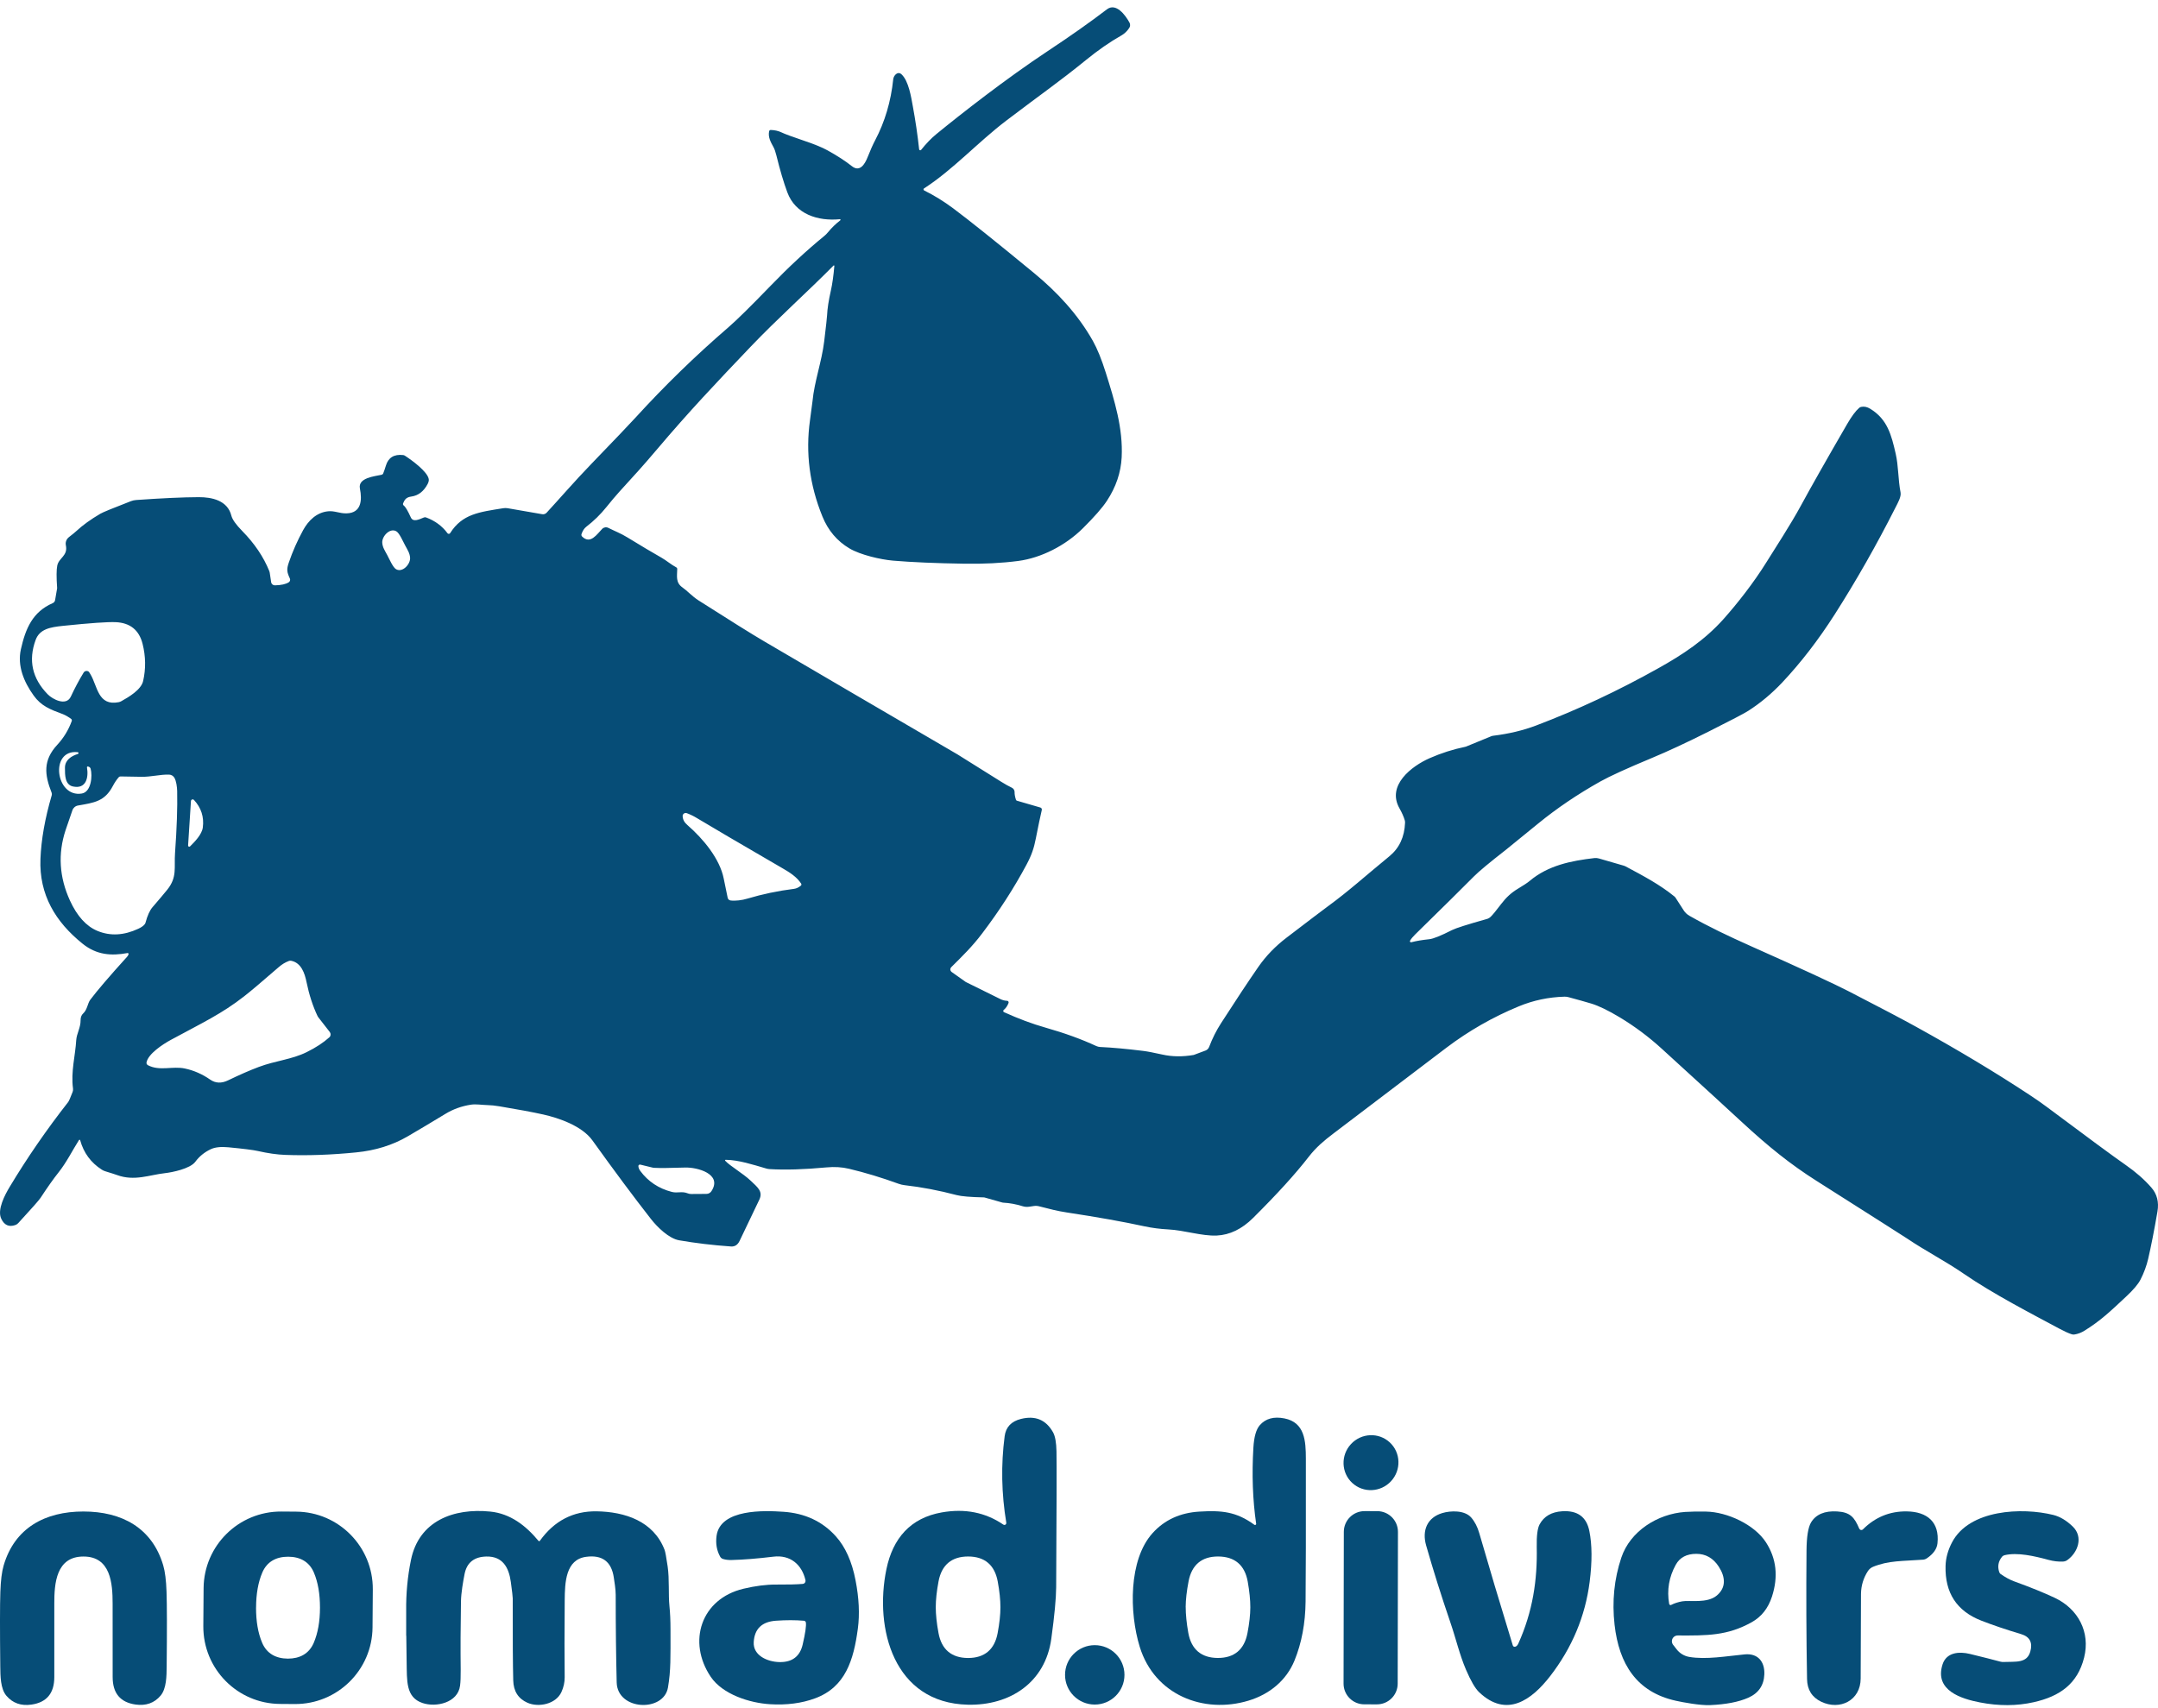
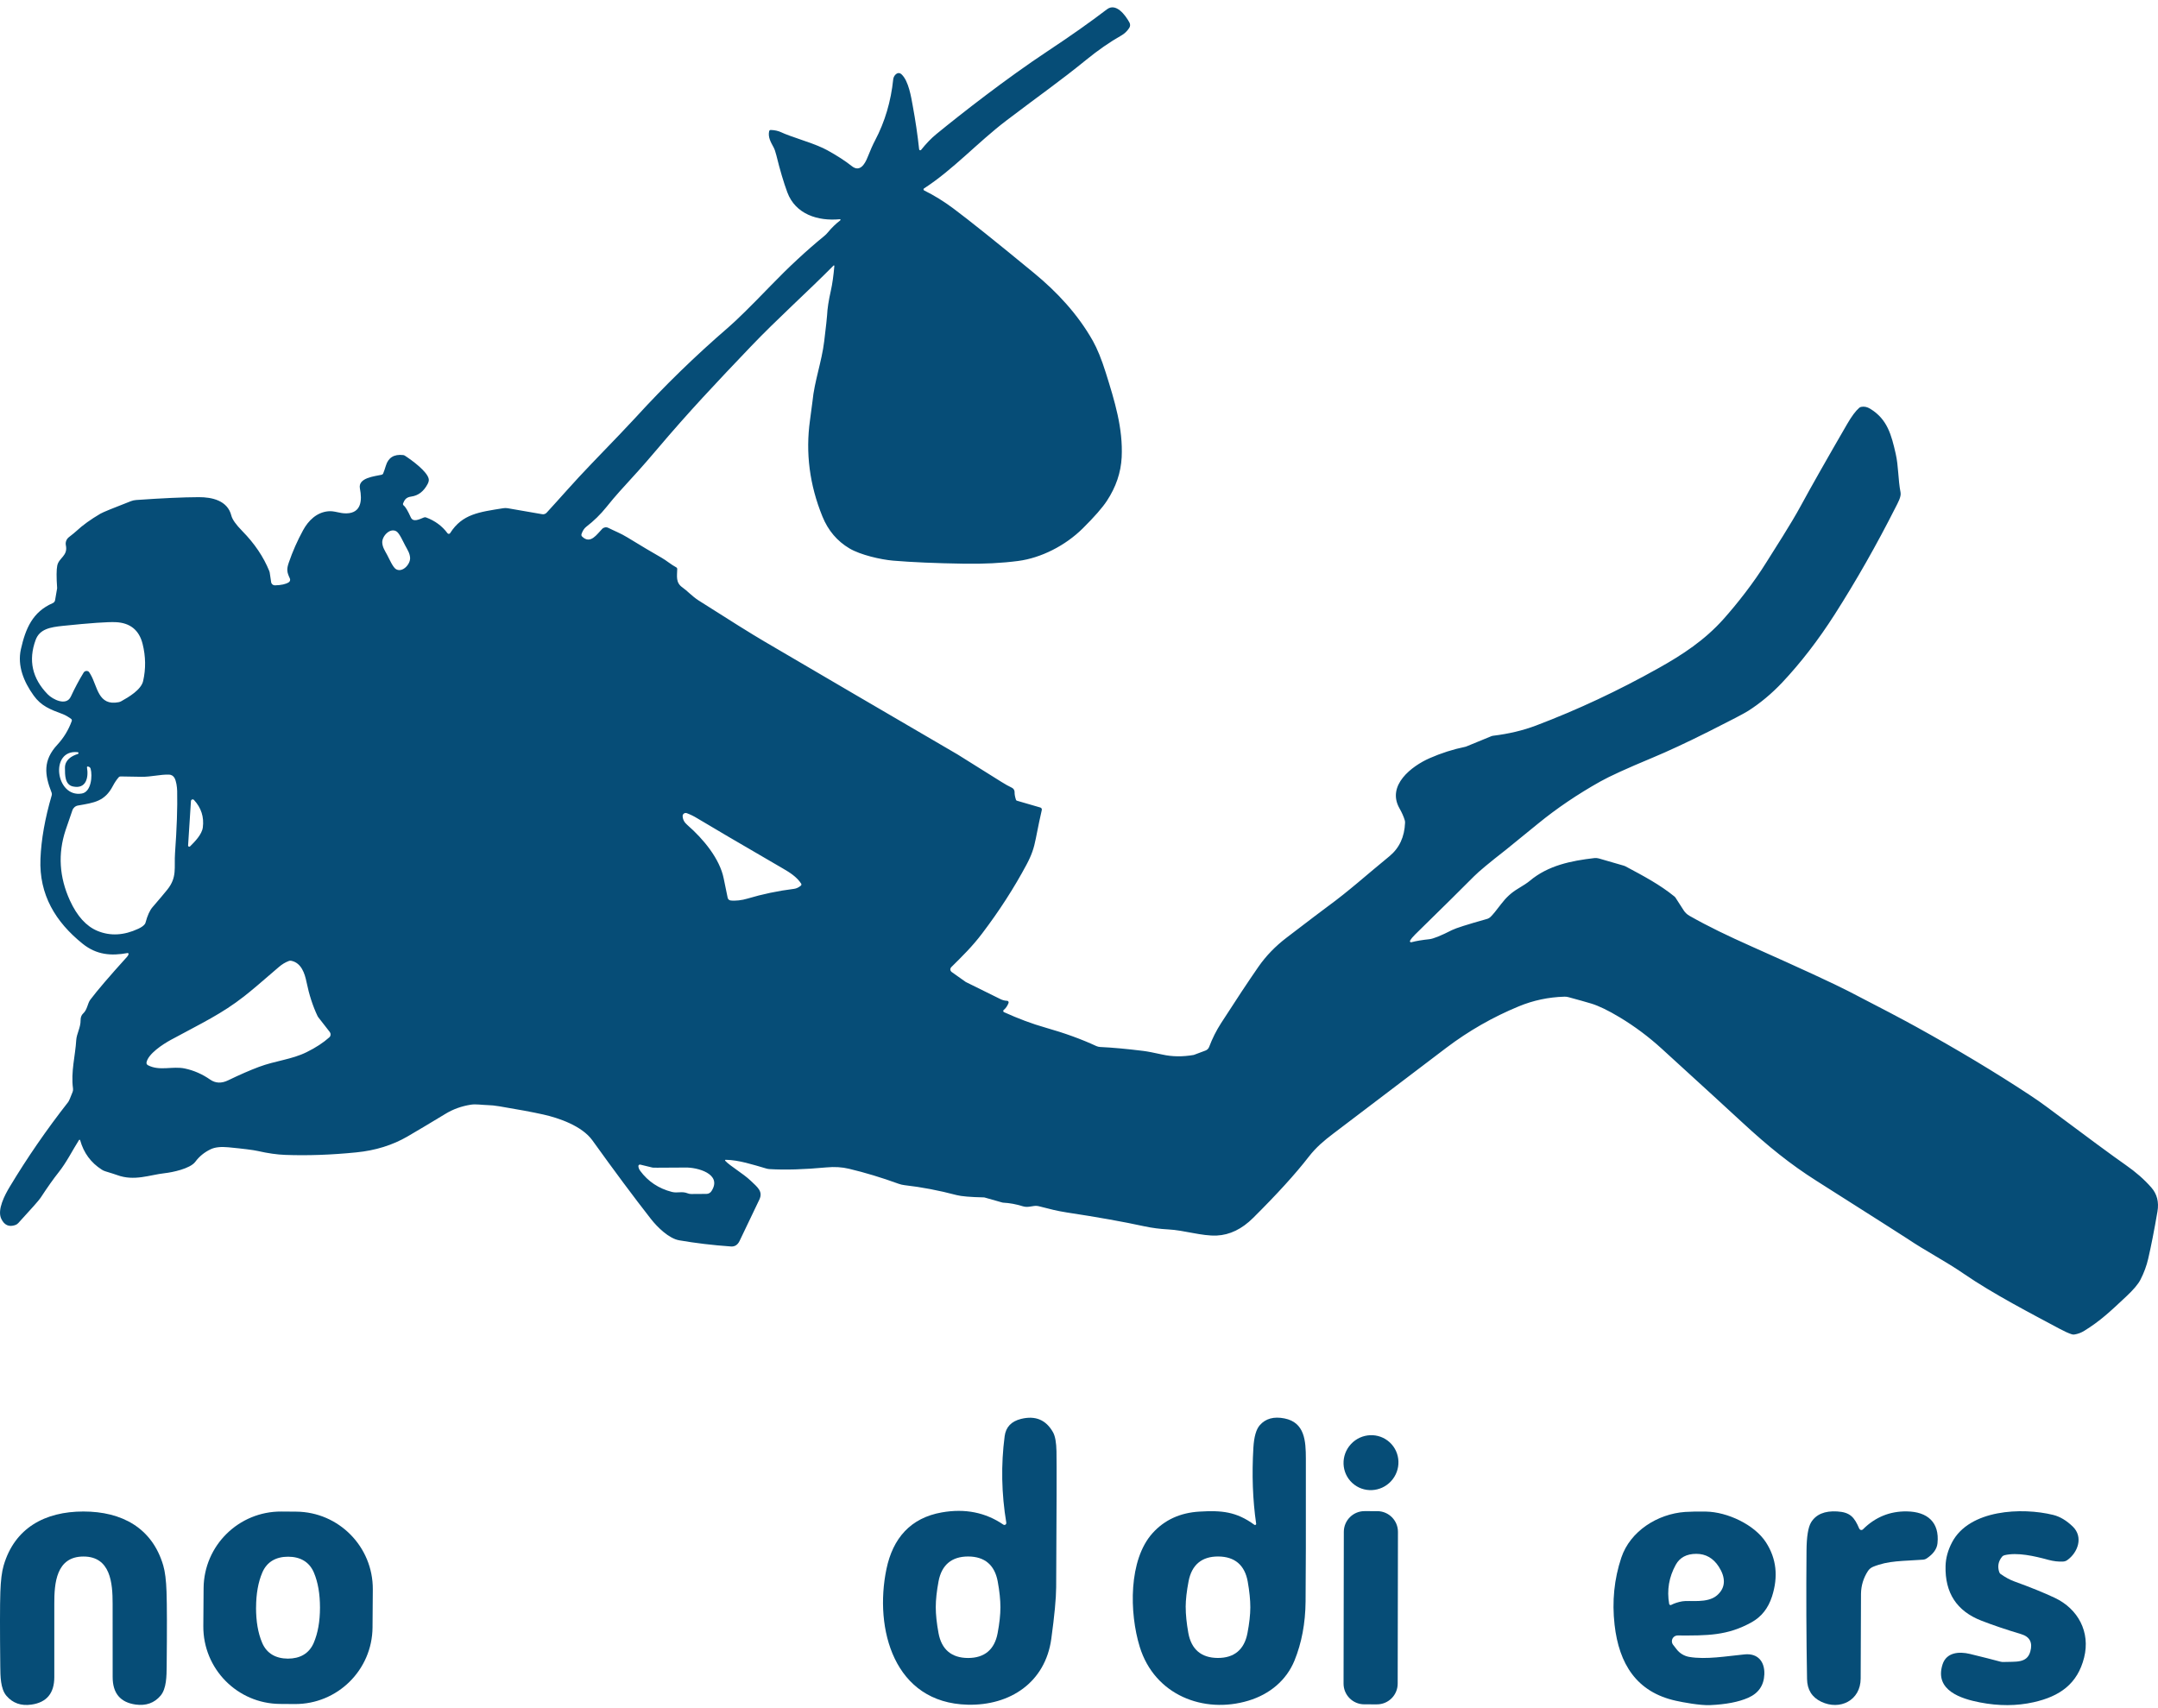
<svg xmlns="http://www.w3.org/2000/svg" width="240" height="190" viewBox="0 0 240 190" fill="none">
  <g clip-path="url(#clip0_2818_82)">
-     <path d="M80.655 129.116C81.219 129.719 82.63 130.519 83.48 131.326C84.248 132.059 84.883 132.517 84.448 133.438C83.79 134.83 83.061 136.358 82.254 138.027C82.042 138.47 81.721 138.678 81.293 138.647C79.263 138.506 77.343 138.274 75.533 137.961C74.392 137.761 73.107 136.503 72.39 135.586C70.481 133.145 68.314 130.233 65.884 126.847C64.721 125.228 62.13 124.351 60.429 123.97C59.218 123.7 57.588 123.398 55.539 123.057C55.037 122.971 54.582 122.928 54.183 122.92C53.54 122.904 52.94 122.787 52.36 122.877C51.334 123.038 50.389 123.375 49.531 123.9C47.963 124.852 46.564 125.687 45.334 126.404C43.657 127.38 41.752 127.972 39.612 128.183C36.83 128.461 34.2 128.552 31.723 128.461C30.814 128.43 29.791 128.281 28.663 128.026C28.161 127.913 27.076 127.776 25.406 127.615C24.56 127.533 23.901 127.607 23.427 127.834C22.73 128.168 22.161 128.63 21.722 129.226C21.142 130.005 19.14 130.405 18.325 130.495C16.62 130.687 14.943 131.412 13.019 130.703C12.815 130.629 12.38 130.488 11.71 130.284C11.572 130.241 11.439 130.182 11.322 130.103C10.107 129.328 9.303 128.234 8.915 126.827C8.908 126.788 8.868 126.765 8.829 126.776C8.81 126.78 8.794 126.792 8.786 126.808C8.065 127.936 7.418 129.269 6.521 130.397C5.957 131.107 5.287 132.051 4.515 133.231C4.334 133.509 3.503 134.446 2.03 136.048C1.94 136.146 1.826 136.221 1.701 136.264C0.995 136.511 0.474 136.276 0.137 135.559C-0.337 134.555 0.553 132.89 1.074 132.024C3.014 128.795 5.181 125.648 7.583 122.583C7.661 122.485 7.826 122.109 8.077 121.454C8.124 121.337 8.136 121.208 8.12 121.078C7.865 119.225 8.383 117.379 8.477 115.709C8.52 114.98 8.974 114.302 8.963 113.48C8.963 113.158 9.057 112.907 9.252 112.727C9.711 112.312 9.735 111.614 10.036 111.21C10.8 110.192 12.164 108.6 14.128 106.429C14.218 106.331 14.277 106.233 14.296 106.136C14.308 106.081 14.277 106.022 14.218 106.01C14.202 106.01 14.186 106.01 14.175 106.01C12.368 106.343 10.742 106.222 9.186 104.972C6.176 102.55 4.338 99.524 4.499 95.531C4.585 93.383 5.001 91.028 5.753 88.461C5.78 88.367 5.776 88.265 5.741 88.171C4.946 86.161 4.769 84.566 6.38 82.834C7.085 82.073 7.618 81.196 7.979 80.204C8.01 80.118 7.983 80.024 7.916 79.969C7.724 79.816 7.289 79.55 7.011 79.444C5.561 78.907 4.581 78.531 3.743 77.363C2.661 75.858 1.909 74.071 2.324 72.218C2.841 69.921 3.613 68.067 5.87 67.084C6.004 67.025 6.098 66.907 6.125 66.766L6.353 65.442C6.353 65.442 6.356 65.406 6.353 65.391C6.27 64.192 6.274 63.365 6.368 62.91C6.548 62.032 7.575 61.836 7.324 60.649C7.254 60.312 7.387 59.963 7.669 59.744C8.081 59.426 8.363 59.195 8.516 59.05C9.194 58.419 10.072 57.784 11.157 57.145C11.435 56.981 12.572 56.514 14.559 55.746C14.747 55.676 14.943 55.629 15.143 55.617C18.023 55.413 20.343 55.307 22.107 55.3C23.58 55.296 25.304 55.668 25.727 57.345C25.837 57.784 26.245 58.356 26.942 59.066C28.306 60.453 29.309 61.938 29.952 63.529C29.972 63.576 29.987 63.627 29.995 63.682L30.156 64.756C30.187 64.964 30.367 65.112 30.571 65.109C31.273 65.093 31.786 64.979 32.115 64.768C32.256 64.677 32.307 64.497 32.237 64.344C31.912 63.647 31.857 63.337 32.115 62.589C32.539 61.346 33.072 60.143 33.706 58.98C34.294 57.902 35.219 56.993 36.497 56.871C37.226 56.801 37.758 57.122 38.542 57.102C40.184 57.063 40.29 55.652 40.028 54.34C39.788 53.136 41.673 52.984 42.446 52.807C42.524 52.788 42.59 52.733 42.618 52.658C42.716 52.415 42.814 52.129 42.912 51.804C43.182 50.899 43.821 50.503 44.836 50.617C44.903 50.624 44.969 50.648 45.024 50.683C45.824 51.2 47.524 52.447 47.681 53.278C47.712 53.438 47.669 53.63 47.552 53.85C47.117 54.665 46.517 55.127 45.741 55.233C45.173 55.311 45.001 55.574 44.832 55.985C44.797 56.072 44.824 56.17 44.899 56.228C45.095 56.377 45.357 56.82 45.687 57.549C45.945 58.125 46.635 57.765 47.14 57.561C47.219 57.526 47.309 57.526 47.391 57.557C48.387 57.929 49.174 58.513 49.762 59.305C49.821 59.387 49.938 59.407 50.021 59.344C50.04 59.328 50.056 59.313 50.068 59.293C51.412 57.165 53.309 56.957 55.962 56.53C56.126 56.503 56.295 56.503 56.459 56.53L60.304 57.196C60.484 57.228 60.668 57.165 60.794 57.028C62.142 55.57 63.925 53.505 65.732 51.636C68.365 48.908 70.023 47.172 70.709 46.419C73.926 42.892 77.355 39.557 80.992 36.422C81.917 35.627 83.5 34.063 85.745 31.743C87.721 29.698 89.696 27.863 91.671 26.249C91.82 26.127 91.957 25.99 92.078 25.841C92.486 25.344 92.944 24.897 93.454 24.505C93.485 24.481 93.489 24.442 93.466 24.411C93.45 24.391 93.426 24.384 93.403 24.384C90.961 24.619 88.465 23.835 87.56 21.389C87.16 20.312 86.752 18.944 86.345 17.286C86.243 16.883 86.141 16.589 86.043 16.405C85.698 15.774 85.404 15.256 85.538 14.602C85.553 14.516 85.632 14.457 85.718 14.457C86.165 14.469 86.561 14.559 86.905 14.723C87.266 14.9 88.128 15.217 89.484 15.676C90.589 16.048 91.432 16.393 92.012 16.714C93.101 17.314 94.01 17.902 94.739 18.482C95.617 19.179 96.177 18.282 96.491 17.482C96.801 16.698 97.079 16.075 97.326 15.609C98.411 13.548 99.085 11.283 99.34 8.81C99.383 8.398 99.838 7.873 100.265 8.269C101.064 9.014 101.335 10.824 101.511 11.776C101.809 13.387 102.048 14.998 102.22 16.605C102.228 16.675 102.291 16.722 102.361 16.714C102.393 16.71 102.424 16.695 102.444 16.667C103.008 15.962 103.572 15.374 104.145 14.908C106.986 12.584 111.924 8.727 116.532 5.675C119.056 4.005 121.243 2.461 123.1 1.043C124.111 0.267 125.154 1.67 125.612 2.508C125.718 2.7 125.706 2.939 125.581 3.12C125.346 3.476 125.052 3.751 124.703 3.95C123.433 4.671 122.136 5.569 120.816 6.643C117.751 9.135 115.984 10.322 111.935 13.399C108.781 15.793 105.975 18.893 102.769 20.954C102.706 20.994 102.691 21.08 102.73 21.139C102.742 21.158 102.761 21.174 102.781 21.186C103.882 21.727 104.968 22.397 106.037 23.196C107.785 24.501 110.764 26.884 114.976 30.352C117.586 32.499 119.883 34.976 121.541 37.915C122.03 38.785 122.512 39.969 122.979 41.458C123.962 44.589 124.907 47.646 124.746 50.863C124.66 52.556 124.115 54.171 123.104 55.707C122.603 56.471 121.709 57.494 120.42 58.772C118.476 60.7 115.772 62.064 113.236 62.397C111.406 62.636 109.4 62.738 107.217 62.702C104.043 62.651 101.413 62.538 99.324 62.361C97.953 62.244 95.699 61.727 94.477 61.005C93.101 60.19 92.098 59.007 91.467 57.455C90.033 53.936 89.574 50.362 90.084 46.733C90.236 45.644 90.327 44.954 90.358 44.656C90.57 42.418 91.389 40.239 91.663 37.962C91.871 36.246 91.976 35.278 91.984 35.055C92.016 34.337 92.153 33.428 92.404 32.323C92.568 31.59 92.698 30.673 92.792 29.58C92.792 29.552 92.776 29.525 92.745 29.521C92.729 29.521 92.713 29.521 92.701 29.537C89.778 32.492 86.396 35.509 83.519 38.527C79.573 42.661 76.654 45.749 73.064 49.986C71.32 52.043 70.763 52.623 68.886 54.692C68.455 55.17 67.973 55.742 67.436 56.409C66.794 57.212 66.049 57.941 65.199 58.595C64.971 58.772 64.795 59.042 64.674 59.403C64.638 59.501 64.666 59.606 64.736 59.677C65.669 60.602 66.402 59.399 66.974 58.827C67.154 58.646 67.428 58.599 67.656 58.717C68.373 59.077 69.055 59.332 69.772 59.775C71.3 60.712 72.574 61.468 73.593 62.048C74.098 62.334 74.651 62.812 75.207 63.106C75.278 63.145 75.321 63.216 75.317 63.298C75.305 64.094 75.125 64.803 75.897 65.34C76.442 65.724 76.987 66.335 77.676 66.778C81.207 69.031 83.641 70.548 84.969 71.328C91.024 74.882 98.2 79.079 106.496 83.919C106.539 83.947 108.165 84.962 111.367 86.968C111.79 87.235 112.178 87.45 112.527 87.615C112.723 87.709 112.845 87.905 112.837 88.12C112.829 88.344 112.88 88.622 112.99 88.963C113.005 89.01 113.04 89.045 113.087 89.061L115.701 89.821C115.819 89.856 115.893 89.978 115.862 90.099C115.682 90.864 115.462 91.922 115.196 93.278C114.988 94.336 114.741 95.088 114.177 96.15C112.786 98.756 111.136 101.315 109.231 103.827C108.122 105.293 107.048 106.335 105.791 107.582C105.653 107.719 105.653 107.938 105.791 108.075C105.806 108.091 105.818 108.103 105.838 108.115L107.378 109.208C107.378 109.208 107.409 109.228 107.429 109.239C107.793 109.416 109.071 110.047 111.253 111.128C111.496 111.25 111.743 111.312 111.998 111.32C112.1 111.32 112.178 111.406 112.174 111.508C112.174 111.528 112.17 111.547 112.163 111.567C112.041 111.888 111.861 112.147 111.626 112.343C111.563 112.394 111.555 112.484 111.61 112.547C111.626 112.562 111.641 112.578 111.661 112.586C113.268 113.315 114.8 113.887 116.266 114.302C118.39 114.906 120.279 115.588 121.929 116.356C122.062 116.415 122.203 116.45 122.352 116.458C123.704 116.521 125.299 116.666 127.133 116.893C127.591 116.948 128.301 117.085 129.269 117.3C130.354 117.543 131.518 117.559 132.76 117.344C132.772 117.344 132.784 117.34 132.792 117.332L134.069 116.854C134.257 116.783 134.402 116.638 134.473 116.45C134.83 115.506 135.272 114.628 135.797 113.813C137.459 111.23 138.842 109.141 139.951 107.542C140.79 106.335 141.836 105.25 143.091 104.294C145.634 102.35 147.151 101.198 147.64 100.841C150.043 99.089 151.939 97.353 154.514 95.249C155.619 94.344 156.203 93.097 156.262 91.51C156.266 91.416 156.254 91.322 156.227 91.232C156.105 90.824 155.909 90.385 155.643 89.915C154.185 87.352 157.007 85.209 158.993 84.335C160.279 83.77 161.599 83.347 162.955 83.069C162.987 83.065 163.014 83.057 163.042 83.045L165.848 81.893C165.918 81.866 165.989 81.846 166.059 81.838C167.791 81.627 169.378 81.251 170.817 80.706C175.429 78.958 179.975 76.83 184.458 74.314C187.143 72.813 189.576 71.21 191.669 68.871C193.178 67.178 195.02 64.854 196.489 62.479C197.352 61.084 199.127 58.384 200.306 56.205C201.408 54.175 203.116 51.157 205.44 47.148C205.926 46.31 206.369 45.714 206.769 45.365C206.831 45.31 206.91 45.275 206.988 45.259C207.321 45.189 207.658 45.259 207.999 45.471C209.916 46.643 210.351 48.395 210.825 50.456C211.15 51.874 211.083 53.301 211.369 54.778C211.46 55.253 211.068 55.931 210.825 56.413C208.701 60.614 206.439 64.591 204.045 68.342C202.227 71.187 200.283 73.707 198.214 75.909C197.046 77.147 195.784 78.202 194.424 79.072C193.977 79.358 192.516 80.122 190.043 81.364C187.629 82.575 185.52 83.559 183.714 84.311C180.92 85.475 178.995 86.353 177.953 86.941C175.429 88.359 173.133 89.915 171.06 91.608C168.959 93.325 167.768 94.296 167.482 94.52C165.644 95.954 164.46 96.938 163.931 97.475C162.603 98.815 160.42 100.97 157.379 103.949C157.128 104.196 156.94 104.423 156.822 104.631C156.787 104.689 156.807 104.764 156.865 104.795C156.893 104.811 156.928 104.815 156.96 104.807C157.5 104.666 158.167 104.552 158.958 104.47C159.405 104.423 160.244 104.086 161.482 103.455C161.909 103.239 163.198 102.828 165.35 102.224C165.511 102.181 165.659 102.095 165.781 101.978C166.012 101.754 166.412 101.268 166.98 100.516C167.497 99.834 168.093 99.289 168.763 98.886C169.441 98.482 169.892 98.18 170.119 97.988C172.18 96.252 174.74 95.746 177.322 95.445C177.491 95.425 177.659 95.445 177.82 95.488L180.618 96.299C180.677 96.315 180.731 96.338 180.786 96.37C182.828 97.459 184.592 98.396 186.218 99.716C186.273 99.76 186.32 99.814 186.359 99.877L187.249 101.26C187.409 101.511 187.629 101.715 187.887 101.864C190.043 103.087 192.163 104.098 194.777 105.266C200.326 107.738 203.951 109.412 205.652 110.29C209.096 112.065 211.561 113.362 213.051 114.185C217.706 116.756 221.931 119.291 225.72 121.791C226.43 122.258 227.065 122.701 227.621 123.116C232.171 126.518 235.102 128.677 236.415 129.59C237.52 130.358 238.469 131.189 239.252 132.082C239.895 132.811 240.122 133.709 239.938 134.767C239.578 136.867 239.233 138.615 238.911 140.007C238.727 140.802 238.441 141.578 238.053 142.334C237.795 142.84 237.265 143.463 236.474 144.204C234.652 145.912 233.582 146.927 231.803 148.028C231.462 148.24 231.101 148.373 230.721 148.436C230.619 148.456 230.517 148.448 230.415 148.416C230.066 148.307 229.616 148.103 229.059 147.805C225.975 146.151 221.664 143.929 218.384 141.672C216.354 140.273 214.203 139.184 212.094 137.761C211.808 137.569 208.45 135.429 202.023 131.35C199.111 129.504 196.67 127.533 193.789 124.872C192.445 123.626 189.459 120.89 184.827 116.666C183.361 115.325 181.797 114.161 180.14 113.162C178.85 112.386 177.785 111.873 176.95 111.622C176.378 111.45 175.539 111.214 174.442 110.917C174.293 110.877 174.14 110.858 173.987 110.862C172.224 110.913 170.531 111.269 168.908 111.939C166.02 113.131 163.336 114.667 160.851 116.548C155.631 120.502 151.434 123.688 148.263 126.106C147.248 126.878 146.378 127.603 145.544 128.677C144.07 130.582 142.013 132.839 139.375 135.461C138.121 136.711 136.765 137.365 135.319 137.432C133.666 137.506 131.683 136.836 129.923 136.75C129.01 136.703 128.136 136.589 127.309 136.413C124.938 135.896 122.054 135.382 118.648 134.865C117.532 134.692 116.838 134.504 115.564 134.179C115.372 134.128 115.172 134.12 114.976 134.148L114.451 134.226C114.212 134.261 113.965 134.242 113.734 134.171C113.005 133.944 112.284 133.811 111.579 133.775C111.543 133.775 111.508 133.768 111.477 133.76L109.498 133.199C109.466 133.192 109.439 133.188 109.408 133.188C107.918 133.156 106.915 133.07 106.394 132.933C104.423 132.412 102.491 132.043 100.594 131.828C100.367 131.8 100.147 131.749 99.932 131.671C98.07 130.993 96.236 130.437 94.426 130.005C93.646 129.817 92.803 129.766 91.902 129.853C89.421 130.084 87.317 130.147 85.585 130.041C85.463 130.033 85.342 130.013 85.224 129.978C83.743 129.547 82.16 129.026 80.706 129.006C80.67 129.006 80.639 129.034 80.635 129.073C80.635 129.092 80.643 129.108 80.655 129.124V129.116ZM43.061 61.73C43.304 62.185 43.703 63.13 44.06 63.322C44.789 63.717 45.659 62.734 45.608 62.036C45.573 61.531 45.334 61.186 45.063 60.676C44.816 60.222 44.417 59.277 44.064 59.089C43.335 58.693 42.461 59.673 42.512 60.375C42.551 60.88 42.786 61.221 43.061 61.73ZM9.852 74.698C9.883 74.718 9.954 74.82 10.064 75.008C10.848 76.317 10.887 78.566 13.207 78.104C13.301 78.084 13.395 78.049 13.481 78.002C14.328 77.531 15.695 76.724 15.918 75.752C16.228 74.392 16.209 73.013 15.856 71.61C15.468 70.078 14.469 69.274 12.862 69.204C11.988 69.165 10.032 69.302 6.999 69.615C5.577 69.764 4.405 69.964 3.958 71.195C3.135 73.452 3.582 75.462 5.302 77.226C5.859 77.798 7.371 78.578 7.877 77.484C8.324 76.524 8.798 75.635 9.3 74.816C9.413 74.632 9.652 74.577 9.836 74.69C9.84 74.69 9.848 74.698 9.852 74.702V74.698ZM9.672 85.35C9.872 86.494 9.578 87.791 8.12 87.482C7.215 87.29 7.223 86.22 7.223 85.412C7.219 84.55 7.916 84.096 8.661 83.864C8.716 83.845 8.743 83.786 8.723 83.731C8.712 83.696 8.68 83.668 8.641 83.665C5.483 83.328 6.18 88.763 9.1 88.265C10.158 88.085 10.295 86.286 10.079 85.506C10.048 85.401 9.966 85.314 9.86 85.283L9.774 85.26C9.731 85.248 9.688 85.271 9.676 85.314C9.676 85.326 9.676 85.338 9.676 85.35H9.672ZM13.207 86.451C12.972 86.717 12.752 87.043 12.552 87.423C11.647 89.151 10.475 89.284 8.68 89.598C8.39 89.645 8.151 89.849 8.053 90.127C7.736 91.036 7.481 91.773 7.297 92.329C6.423 94.971 6.596 97.577 7.775 100.159C8.571 101.899 9.59 103.028 10.836 103.545C12.262 104.137 13.783 104.055 15.393 103.302C15.719 103.149 15.954 102.985 16.095 102.804C16.138 102.75 16.169 102.687 16.185 102.624C16.397 101.833 16.659 101.256 16.965 100.904C17.709 100.042 18.258 99.391 18.611 98.952C19.724 97.557 19.352 96.507 19.465 94.896C19.665 92.137 19.743 89.837 19.704 87.991C19.692 87.529 19.606 86.878 19.398 86.517C19.277 86.306 19.054 86.169 18.807 86.161C17.807 86.13 16.816 86.424 15.719 86.404C14.966 86.392 14.194 86.38 13.399 86.365C13.324 86.365 13.254 86.396 13.203 86.451H13.207ZM20.919 94.042C20.915 94.112 20.966 94.175 21.041 94.179C21.08 94.179 21.115 94.167 21.142 94.14C21.644 93.642 22.455 92.831 22.557 92.035C22.706 90.871 22.377 89.853 21.573 88.979C21.499 88.9 21.378 88.896 21.299 88.967C21.264 89.002 21.24 89.045 21.236 89.096L20.919 94.038V94.042ZM89.104 98.294C88.622 97.534 87.779 97.016 87.152 96.652C82.152 93.748 78.942 91.863 77.52 91.005C77.155 90.781 76.775 90.597 76.379 90.448C76.203 90.382 76.007 90.472 75.94 90.644C75.925 90.683 75.917 90.726 75.921 90.769C75.928 91.142 76.101 91.475 76.446 91.769C78.249 93.336 80.051 95.539 80.486 97.714C80.721 98.874 80.87 99.591 80.929 99.869C80.964 100.022 81.09 100.136 81.243 100.159C81.772 100.23 82.528 100.136 83.12 99.955C84.785 99.458 86.51 99.093 88.297 98.87C88.555 98.838 88.814 98.721 89.065 98.513C89.131 98.458 89.147 98.36 89.1 98.286L89.104 98.294ZM36.685 114.804L35.403 113.158C35.372 113.115 35.341 113.068 35.317 113.021C34.788 111.908 34.38 110.65 34.094 109.255C33.895 108.275 33.511 107.088 32.378 106.868C32.292 106.853 32.206 106.86 32.123 106.892C31.72 107.045 31.351 107.268 31.01 107.566C29.106 109.22 27.816 110.309 27.142 110.83C24.662 112.766 22.545 113.75 19.003 115.666C18.093 116.16 16.475 117.226 16.295 118.174C16.271 118.3 16.334 118.421 16.448 118.484C17.749 119.17 19.183 118.558 20.558 118.852C21.562 119.064 22.502 119.479 23.376 120.087C23.968 120.498 24.634 120.526 25.375 120.165C26.645 119.55 27.777 119.056 28.776 118.68C30.642 117.978 32.433 117.857 34.098 117.034C35.125 116.528 35.968 115.976 36.63 115.38C36.794 115.231 36.814 114.984 36.681 114.812L36.685 114.804ZM70.999 129.719C71.006 129.888 71.073 130.06 71.202 130.237C72.072 131.416 73.248 132.2 74.725 132.58C75.349 132.741 75.831 132.474 76.481 132.737C76.606 132.788 76.74 132.811 76.877 132.811L78.566 132.8C78.793 132.8 79.005 132.682 79.126 132.49C80.376 130.558 77.504 129.825 76.199 129.868C74.529 129.923 73.385 129.935 72.77 129.9C72.695 129.9 72.621 129.884 72.55 129.868L71.214 129.543C71.12 129.52 71.026 129.574 71.002 129.668C70.999 129.684 70.999 129.7 70.999 129.719Z" fill="#064D77" />
+     <path d="M80.655 129.116C81.219 129.719 82.63 130.519 83.48 131.326C84.248 132.059 84.883 132.517 84.448 133.438C83.79 134.83 83.061 136.358 82.254 138.027C82.042 138.47 81.721 138.678 81.293 138.647C79.263 138.506 77.343 138.274 75.533 137.961C74.392 137.761 73.107 136.503 72.39 135.586C70.481 133.145 68.314 130.233 65.884 126.847C64.721 125.228 62.13 124.351 60.429 123.97C59.218 123.7 57.588 123.398 55.539 123.057C55.037 122.971 54.582 122.928 54.183 122.92C53.54 122.904 52.94 122.787 52.36 122.877C51.334 123.038 50.389 123.375 49.531 123.9C47.963 124.852 46.564 125.687 45.334 126.404C43.657 127.38 41.752 127.972 39.612 128.183C36.83 128.461 34.2 128.552 31.723 128.461C30.814 128.43 29.791 128.281 28.663 128.026C28.161 127.913 27.076 127.776 25.406 127.615C24.56 127.533 23.901 127.607 23.427 127.834C22.73 128.168 22.161 128.63 21.722 129.226C21.142 130.005 19.14 130.405 18.325 130.495C16.62 130.687 14.943 131.412 13.019 130.703C12.815 130.629 12.38 130.488 11.71 130.284C11.572 130.241 11.439 130.182 11.322 130.103C10.107 129.328 9.303 128.234 8.915 126.827C8.908 126.788 8.868 126.765 8.829 126.776C8.81 126.78 8.794 126.792 8.786 126.808C8.065 127.936 7.418 129.269 6.521 130.397C5.957 131.107 5.287 132.051 4.515 133.231C4.334 133.509 3.503 134.446 2.03 136.048C1.94 136.146 1.826 136.221 1.701 136.264C0.995 136.511 0.474 136.276 0.137 135.559C-0.337 134.555 0.553 132.89 1.074 132.024C3.014 128.795 5.181 125.648 7.583 122.583C7.661 122.485 7.826 122.109 8.077 121.454C8.124 121.337 8.136 121.208 8.12 121.078C7.865 119.225 8.383 117.379 8.477 115.709C8.52 114.98 8.974 114.302 8.963 113.48C8.963 113.158 9.057 112.907 9.252 112.727C9.711 112.312 9.735 111.614 10.036 111.21C10.8 110.192 12.164 108.6 14.128 106.429C14.218 106.331 14.277 106.233 14.296 106.136C14.308 106.081 14.277 106.022 14.218 106.01C14.202 106.01 14.186 106.01 14.175 106.01C12.368 106.343 10.742 106.222 9.186 104.972C6.176 102.55 4.338 99.524 4.499 95.531C4.585 93.383 5.001 91.028 5.753 88.461C5.78 88.367 5.776 88.265 5.741 88.171C4.946 86.161 4.769 84.566 6.38 82.834C7.085 82.073 7.618 81.196 7.979 80.204C8.01 80.118 7.983 80.024 7.916 79.969C7.724 79.816 7.289 79.55 7.011 79.444C5.561 78.907 4.581 78.531 3.743 77.363C2.661 75.858 1.909 74.071 2.324 72.218C2.841 69.921 3.613 68.067 5.87 67.084C6.004 67.025 6.098 66.907 6.125 66.766L6.353 65.442C6.353 65.442 6.356 65.406 6.353 65.391C6.27 64.192 6.274 63.365 6.368 62.91C6.548 62.032 7.575 61.836 7.324 60.649C7.254 60.312 7.387 59.963 7.669 59.744C8.081 59.426 8.363 59.195 8.516 59.05C9.194 58.419 10.072 57.784 11.157 57.145C11.435 56.981 12.572 56.514 14.559 55.746C14.747 55.676 14.943 55.629 15.143 55.617C18.023 55.413 20.343 55.307 22.107 55.3C23.58 55.296 25.304 55.668 25.727 57.345C25.837 57.784 26.245 58.356 26.942 59.066C28.306 60.453 29.309 61.938 29.952 63.529C29.972 63.576 29.987 63.627 29.995 63.682L30.156 64.756C30.187 64.964 30.367 65.112 30.571 65.109C31.273 65.093 31.786 64.979 32.115 64.768C32.256 64.677 32.307 64.497 32.237 64.344C31.912 63.647 31.857 63.337 32.115 62.589C32.539 61.346 33.072 60.143 33.706 58.98C34.294 57.902 35.219 56.993 36.497 56.871C37.226 56.801 37.758 57.122 38.542 57.102C40.184 57.063 40.29 55.652 40.028 54.34C39.788 53.136 41.673 52.984 42.446 52.807C42.524 52.788 42.59 52.733 42.618 52.658C42.716 52.415 42.814 52.129 42.912 51.804C43.182 50.899 43.821 50.503 44.836 50.617C44.903 50.624 44.969 50.648 45.024 50.683C45.824 51.2 47.524 52.447 47.681 53.278C47.712 53.438 47.669 53.63 47.552 53.85C47.117 54.665 46.517 55.127 45.741 55.233C45.173 55.311 45.001 55.574 44.832 55.985C44.797 56.072 44.824 56.17 44.899 56.228C45.095 56.377 45.357 56.82 45.687 57.549C45.945 58.125 46.635 57.765 47.14 57.561C47.219 57.526 47.309 57.526 47.391 57.557C48.387 57.929 49.174 58.513 49.762 59.305C49.821 59.387 49.938 59.407 50.021 59.344C50.04 59.328 50.056 59.313 50.068 59.293C51.412 57.165 53.309 56.957 55.962 56.53C56.126 56.503 56.295 56.503 56.459 56.53L60.304 57.196C60.484 57.228 60.668 57.165 60.794 57.028C62.142 55.57 63.925 53.505 65.732 51.636C68.365 48.908 70.023 47.172 70.709 46.419C73.926 42.892 77.355 39.557 80.992 36.422C81.917 35.627 83.5 34.063 85.745 31.743C87.721 29.698 89.696 27.863 91.671 26.249C91.82 26.127 91.957 25.99 92.078 25.841C92.486 25.344 92.944 24.897 93.454 24.505C93.485 24.481 93.489 24.442 93.466 24.411C93.45 24.391 93.426 24.384 93.403 24.384C90.961 24.619 88.465 23.835 87.56 21.389C87.16 20.312 86.752 18.944 86.345 17.286C86.243 16.883 86.141 16.589 86.043 16.405C85.698 15.774 85.404 15.256 85.538 14.602C85.553 14.516 85.632 14.457 85.718 14.457C86.165 14.469 86.561 14.559 86.905 14.723C87.266 14.9 88.128 15.217 89.484 15.676C90.589 16.048 91.432 16.393 92.012 16.714C93.101 17.314 94.01 17.902 94.739 18.482C95.617 19.179 96.177 18.282 96.491 17.482C96.801 16.698 97.079 16.075 97.326 15.609C98.411 13.548 99.085 11.283 99.34 8.81C99.383 8.398 99.838 7.873 100.265 8.269C101.064 9.014 101.335 10.824 101.511 11.776C101.809 13.387 102.048 14.998 102.22 16.605C102.228 16.675 102.291 16.722 102.361 16.714C102.393 16.71 102.424 16.695 102.444 16.667C103.008 15.962 103.572 15.374 104.145 14.908C106.986 12.584 111.924 8.727 116.532 5.675C119.056 4.005 121.243 2.461 123.1 1.043C124.111 0.267 125.154 1.67 125.612 2.508C125.718 2.7 125.706 2.939 125.581 3.12C125.346 3.476 125.052 3.751 124.703 3.95C123.433 4.671 122.136 5.569 120.816 6.643C117.751 9.135 115.984 10.322 111.935 13.399C108.781 15.793 105.975 18.893 102.769 20.954C102.706 20.994 102.691 21.08 102.73 21.139C102.742 21.158 102.761 21.174 102.781 21.186C103.882 21.727 104.968 22.397 106.037 23.196C107.785 24.501 110.764 26.884 114.976 30.352C117.586 32.499 119.883 34.976 121.541 37.915C122.03 38.785 122.512 39.969 122.979 41.458C123.962 44.589 124.907 47.646 124.746 50.863C124.66 52.556 124.115 54.171 123.104 55.707C122.603 56.471 121.709 57.494 120.42 58.772C118.476 60.7 115.772 62.064 113.236 62.397C111.406 62.636 109.4 62.738 107.217 62.702C104.043 62.651 101.413 62.538 99.324 62.361C97.953 62.244 95.699 61.727 94.477 61.005C93.101 60.19 92.098 59.007 91.467 57.455C90.033 53.936 89.574 50.362 90.084 46.733C90.236 45.644 90.327 44.954 90.358 44.656C90.57 42.418 91.389 40.239 91.663 37.962C91.871 36.246 91.976 35.278 91.984 35.055C92.016 34.337 92.153 33.428 92.404 32.323C92.568 31.59 92.698 30.673 92.792 29.58C92.792 29.552 92.776 29.525 92.745 29.521C92.729 29.521 92.713 29.521 92.701 29.537C89.778 32.492 86.396 35.509 83.519 38.527C79.573 42.661 76.654 45.749 73.064 49.986C71.32 52.043 70.763 52.623 68.886 54.692C68.455 55.17 67.973 55.742 67.436 56.409C66.794 57.212 66.049 57.941 65.199 58.595C64.971 58.772 64.795 59.042 64.674 59.403C64.638 59.501 64.666 59.606 64.736 59.677C65.669 60.602 66.402 59.399 66.974 58.827C67.154 58.646 67.428 58.599 67.656 58.717C68.373 59.077 69.055 59.332 69.772 59.775C71.3 60.712 72.574 61.468 73.593 62.048C74.098 62.334 74.651 62.812 75.207 63.106C75.278 63.145 75.321 63.216 75.317 63.298C75.305 64.094 75.125 64.803 75.897 65.34C76.442 65.724 76.987 66.335 77.676 66.778C81.207 69.031 83.641 70.548 84.969 71.328C91.024 74.882 98.2 79.079 106.496 83.919C106.539 83.947 108.165 84.962 111.367 86.968C111.79 87.235 112.178 87.45 112.527 87.615C112.723 87.709 112.845 87.905 112.837 88.12C112.829 88.344 112.88 88.622 112.99 88.963C113.005 89.01 113.04 89.045 113.087 89.061L115.701 89.821C115.819 89.856 115.893 89.978 115.862 90.099C115.682 90.864 115.462 91.922 115.196 93.278C114.988 94.336 114.741 95.088 114.177 96.15C112.786 98.756 111.136 101.315 109.231 103.827C108.122 105.293 107.048 106.335 105.791 107.582C105.653 107.719 105.653 107.938 105.791 108.075C105.806 108.091 105.818 108.103 105.838 108.115L107.378 109.208C107.378 109.208 107.409 109.228 107.429 109.239C107.793 109.416 109.071 110.047 111.253 111.128C111.496 111.25 111.743 111.312 111.998 111.32C112.1 111.32 112.178 111.406 112.174 111.508C112.174 111.528 112.17 111.547 112.163 111.567C112.041 111.888 111.861 112.147 111.626 112.343C111.563 112.394 111.555 112.484 111.61 112.547C111.626 112.562 111.641 112.578 111.661 112.586C113.268 113.315 114.8 113.887 116.266 114.302C118.39 114.906 120.279 115.588 121.929 116.356C122.062 116.415 122.203 116.45 122.352 116.458C123.704 116.521 125.299 116.666 127.133 116.893C127.591 116.948 128.301 117.085 129.269 117.3C130.354 117.543 131.518 117.559 132.76 117.344C132.772 117.344 132.784 117.34 132.792 117.332L134.069 116.854C134.257 116.783 134.402 116.638 134.473 116.45C134.83 115.506 135.272 114.628 135.797 113.813C137.459 111.23 138.842 109.141 139.951 107.542C140.79 106.335 141.836 105.25 143.091 104.294C145.634 102.35 147.151 101.198 147.64 100.841C150.043 99.089 151.939 97.353 154.514 95.249C155.619 94.344 156.203 93.097 156.262 91.51C156.266 91.416 156.254 91.322 156.227 91.232C156.105 90.824 155.909 90.385 155.643 89.915C154.185 87.352 157.007 85.209 158.993 84.335C160.279 83.77 161.599 83.347 162.955 83.069C162.987 83.065 163.014 83.057 163.042 83.045L165.848 81.893C165.918 81.866 165.989 81.846 166.059 81.838C167.791 81.627 169.378 81.251 170.817 80.706C175.429 78.958 179.975 76.83 184.458 74.314C187.143 72.813 189.576 71.21 191.669 68.871C193.178 67.178 195.02 64.854 196.489 62.479C197.352 61.084 199.127 58.384 200.306 56.205C201.408 54.175 203.116 51.157 205.44 47.148C205.926 46.31 206.369 45.714 206.769 45.365C206.831 45.31 206.91 45.275 206.988 45.259C207.321 45.189 207.658 45.259 207.999 45.471C209.916 46.643 210.351 48.395 210.825 50.456C211.15 51.874 211.083 53.301 211.369 54.778C211.46 55.253 211.068 55.931 210.825 56.413C208.701 60.614 206.439 64.591 204.045 68.342C202.227 71.187 200.283 73.707 198.214 75.909C197.046 77.147 195.784 78.202 194.424 79.072C193.977 79.358 192.516 80.122 190.043 81.364C187.629 82.575 185.52 83.559 183.714 84.311C180.92 85.475 178.995 86.353 177.953 86.941C175.429 88.359 173.133 89.915 171.06 91.608C168.959 93.325 167.768 94.296 167.482 94.52C165.644 95.954 164.46 96.938 163.931 97.475C162.603 98.815 160.42 100.97 157.379 103.949C157.128 104.196 156.94 104.423 156.822 104.631C156.787 104.689 156.807 104.764 156.865 104.795C156.893 104.811 156.928 104.815 156.96 104.807C157.5 104.666 158.167 104.552 158.958 104.47C159.405 104.423 160.244 104.086 161.482 103.455C161.909 103.239 163.198 102.828 165.35 102.224C165.511 102.181 165.659 102.095 165.781 101.978C166.012 101.754 166.412 101.268 166.98 100.516C167.497 99.834 168.093 99.289 168.763 98.886C169.441 98.482 169.892 98.18 170.119 97.988C172.18 96.252 174.74 95.746 177.322 95.445C177.491 95.425 177.659 95.445 177.82 95.488L180.618 96.299C180.677 96.315 180.731 96.338 180.786 96.37C182.828 97.459 184.592 98.396 186.218 99.716C186.273 99.76 186.32 99.814 186.359 99.877L187.249 101.26C187.409 101.511 187.629 101.715 187.887 101.864C190.043 103.087 192.163 104.098 194.777 105.266C200.326 107.738 203.951 109.412 205.652 110.29C209.096 112.065 211.561 113.362 213.051 114.185C217.706 116.756 221.931 119.291 225.72 121.791C226.43 122.258 227.065 122.701 227.621 123.116C232.171 126.518 235.102 128.677 236.415 129.59C237.52 130.358 238.469 131.189 239.252 132.082C239.895 132.811 240.122 133.709 239.938 134.767C239.578 136.867 239.233 138.615 238.911 140.007C238.727 140.802 238.441 141.578 238.053 142.334C237.795 142.84 237.265 143.463 236.474 144.204C234.652 145.912 233.582 146.927 231.803 148.028C231.462 148.24 231.101 148.373 230.721 148.436C230.619 148.456 230.517 148.448 230.415 148.416C230.066 148.307 229.616 148.103 229.059 147.805C225.975 146.151 221.664 143.929 218.384 141.672C216.354 140.273 214.203 139.184 212.094 137.761C211.808 137.569 208.45 135.429 202.023 131.35C199.111 129.504 196.67 127.533 193.789 124.872C192.445 123.626 189.459 120.89 184.827 116.666C183.361 115.325 181.797 114.161 180.14 113.162C178.85 112.386 177.785 111.873 176.95 111.622C176.378 111.45 175.539 111.214 174.442 110.917C174.293 110.877 174.14 110.858 173.987 110.862C172.224 110.913 170.531 111.269 168.908 111.939C166.02 113.131 163.336 114.667 160.851 116.548C155.631 120.502 151.434 123.688 148.263 126.106C147.248 126.878 146.378 127.603 145.544 128.677C144.07 130.582 142.013 132.839 139.375 135.461C138.121 136.711 136.765 137.365 135.319 137.432C133.666 137.506 131.683 136.836 129.923 136.75C129.01 136.703 128.136 136.589 127.309 136.413C124.938 135.896 122.054 135.382 118.648 134.865C117.532 134.692 116.838 134.504 115.564 134.179C115.372 134.128 115.172 134.12 114.976 134.148L114.451 134.226C114.212 134.261 113.965 134.242 113.734 134.171C113.005 133.944 112.284 133.811 111.579 133.775C111.543 133.775 111.508 133.768 111.477 133.76L109.498 133.199C109.466 133.192 109.439 133.188 109.408 133.188C107.918 133.156 106.915 133.07 106.394 132.933C104.423 132.412 102.491 132.043 100.594 131.828C100.367 131.8 100.147 131.749 99.932 131.671C98.07 130.993 96.236 130.437 94.426 130.005C93.646 129.817 92.803 129.766 91.902 129.853C89.421 130.084 87.317 130.147 85.585 130.041C85.463 130.033 85.342 130.013 85.224 129.978C83.743 129.547 82.16 129.026 80.706 129.006C80.67 129.006 80.639 129.034 80.635 129.073C80.635 129.092 80.643 129.108 80.655 129.124V129.116ZM43.061 61.73C43.304 62.185 43.703 63.13 44.06 63.322C44.789 63.717 45.659 62.734 45.608 62.036C45.573 61.531 45.334 61.186 45.063 60.676C44.816 60.222 44.417 59.277 44.064 59.089C43.335 58.693 42.461 59.673 42.512 60.375C42.551 60.88 42.786 61.221 43.061 61.73ZM9.852 74.698C9.883 74.718 9.954 74.82 10.064 75.008C10.848 76.317 10.887 78.566 13.207 78.104C13.301 78.084 13.395 78.049 13.481 78.002C14.328 77.531 15.695 76.724 15.918 75.752C16.228 74.392 16.209 73.013 15.856 71.61C15.468 70.078 14.469 69.274 12.862 69.204C11.988 69.165 10.032 69.302 6.999 69.615C5.577 69.764 4.405 69.964 3.958 71.195C3.135 73.452 3.582 75.462 5.302 77.226C5.859 77.798 7.371 78.578 7.877 77.484C8.324 76.524 8.798 75.635 9.3 74.816C9.413 74.632 9.652 74.577 9.836 74.69C9.84 74.69 9.848 74.698 9.852 74.702V74.698ZM9.672 85.35C9.872 86.494 9.578 87.791 8.12 87.482C7.215 87.29 7.223 86.22 7.223 85.412C7.219 84.55 7.916 84.096 8.661 83.864C8.716 83.845 8.743 83.786 8.723 83.731C8.712 83.696 8.68 83.668 8.641 83.665C5.483 83.328 6.18 88.763 9.1 88.265C10.158 88.085 10.295 86.286 10.079 85.506C10.048 85.401 9.966 85.314 9.86 85.283L9.774 85.26C9.731 85.248 9.688 85.271 9.676 85.314C9.676 85.326 9.676 85.338 9.676 85.35H9.672ZM13.207 86.451C12.972 86.717 12.752 87.043 12.552 87.423C11.647 89.151 10.475 89.284 8.68 89.598C8.39 89.645 8.151 89.849 8.053 90.127C7.736 91.036 7.481 91.773 7.297 92.329C6.423 94.971 6.596 97.577 7.775 100.159C8.571 101.899 9.59 103.028 10.836 103.545C12.262 104.137 13.783 104.055 15.393 103.302C15.719 103.149 15.954 102.985 16.095 102.804C16.138 102.75 16.169 102.687 16.185 102.624C16.397 101.833 16.659 101.256 16.965 100.904C17.709 100.042 18.258 99.391 18.611 98.952C19.724 97.557 19.352 96.507 19.465 94.896C19.665 92.137 19.743 89.837 19.704 87.991C19.692 87.529 19.606 86.878 19.398 86.517C19.277 86.306 19.054 86.169 18.807 86.161C17.807 86.13 16.816 86.424 15.719 86.404C14.966 86.392 14.194 86.38 13.399 86.365C13.324 86.365 13.254 86.396 13.203 86.451H13.207ZM20.919 94.042C20.915 94.112 20.966 94.175 21.041 94.179C21.08 94.179 21.115 94.167 21.142 94.14C21.644 93.642 22.455 92.831 22.557 92.035C22.706 90.871 22.377 89.853 21.573 88.979C21.499 88.9 21.378 88.896 21.299 88.967C21.264 89.002 21.24 89.045 21.236 89.096L20.919 94.038V94.042ZM89.104 98.294C88.622 97.534 87.779 97.016 87.152 96.652C82.152 93.748 78.942 91.863 77.52 91.005C77.155 90.781 76.775 90.597 76.379 90.448C76.203 90.382 76.007 90.472 75.94 90.644C75.925 90.683 75.917 90.726 75.921 90.769C75.928 91.142 76.101 91.475 76.446 91.769C78.249 93.336 80.051 95.539 80.486 97.714C80.721 98.874 80.87 99.591 80.929 99.869C80.964 100.022 81.09 100.136 81.243 100.159C81.772 100.23 82.528 100.136 83.12 99.955C84.785 99.458 86.51 99.093 88.297 98.87C88.555 98.838 88.814 98.721 89.065 98.513C89.131 98.458 89.147 98.36 89.1 98.286L89.104 98.294ZM36.685 114.804L35.403 113.158C35.372 113.115 35.341 113.068 35.317 113.021C34.788 111.908 34.38 110.65 34.094 109.255C33.895 108.275 33.511 107.088 32.378 106.868C32.292 106.853 32.206 106.86 32.123 106.892C31.72 107.045 31.351 107.268 31.01 107.566C29.106 109.22 27.816 110.309 27.142 110.83C24.662 112.766 22.545 113.75 19.003 115.666C18.093 116.16 16.475 117.226 16.295 118.174C16.271 118.3 16.334 118.421 16.448 118.484C17.749 119.17 19.183 118.558 20.558 118.852C21.562 119.064 22.502 119.479 23.376 120.087C23.968 120.498 24.634 120.526 25.375 120.165C26.645 119.55 27.777 119.056 28.776 118.68C30.642 117.978 32.433 117.857 34.098 117.034C35.125 116.528 35.968 115.976 36.63 115.38C36.794 115.231 36.814 114.984 36.681 114.812L36.685 114.804ZM70.999 129.719C71.006 129.888 71.073 130.06 71.202 130.237C72.072 131.416 73.248 132.2 74.725 132.58C75.349 132.741 75.831 132.474 76.481 132.737C76.606 132.788 76.74 132.811 76.877 132.811L78.566 132.8C78.793 132.8 79.005 132.682 79.126 132.49C80.376 130.558 77.504 129.825 76.199 129.868C72.695 129.9 72.621 129.884 72.55 129.868L71.214 129.543C71.12 129.52 71.026 129.574 71.002 129.668C70.999 129.684 70.999 129.7 70.999 129.719Z" fill="#064D77" />
    <path d="M111.916 169.384C111.375 166.139 111.316 162.93 111.731 159.755C111.865 158.736 112.472 158.094 113.558 157.827C115.149 157.435 116.332 157.929 117.112 159.316C117.351 159.744 117.476 160.453 117.496 161.44C117.523 162.875 117.512 167.911 117.461 176.548C117.453 177.798 117.273 179.71 116.92 182.281C116.25 187.156 112.323 189.727 107.632 189.617C99.399 189.429 97.212 181.152 98.583 174.537C99.301 171.085 101.272 168.839 104.74 168.228C107.319 167.773 109.603 168.228 111.59 169.588C111.684 169.651 111.814 169.627 111.876 169.533C111.908 169.49 111.919 169.435 111.908 169.384H111.916ZM104.07 178.774C104.07 179.589 104.172 180.549 104.376 181.65C104.713 183.484 105.833 184.417 107.663 184.421C109.49 184.421 110.611 183.488 110.951 181.654C111.159 180.553 111.261 179.597 111.261 178.778C111.261 177.963 111.163 177.002 110.959 175.901C110.618 174.067 109.501 173.134 107.671 173.131C105.845 173.131 104.724 174.063 104.379 175.897C104.172 176.998 104.07 177.955 104.07 178.774Z" fill="#064D77" />
    <path d="M139.701 169.483C139.317 166.833 139.215 164.012 139.395 161.022C139.466 159.815 139.705 158.98 140.112 158.521C140.755 157.789 141.668 157.538 142.848 157.773C145.113 158.22 145.226 160.281 145.23 162.24C145.238 170.204 145.23 175.506 145.199 178.147C145.176 180.557 144.764 182.744 143.969 184.7C143.075 186.894 141.214 188.454 138.847 189.167C133.873 190.668 128.407 188.556 126.753 183.175C125.589 179.393 125.499 173.492 128.191 170.521C129.516 169.059 131.252 168.264 133.391 168.138C135.837 167.993 137.479 168.123 139.501 169.604C139.56 169.643 139.638 169.631 139.681 169.573C139.701 169.545 139.709 169.514 139.705 169.483H139.701ZM131.867 178.755C131.867 179.574 131.961 180.53 132.157 181.631C132.49 183.469 133.603 184.406 135.429 184.417C137.255 184.425 138.38 183.497 138.733 181.666C138.944 180.569 139.05 179.613 139.054 178.794C139.054 177.975 138.96 177.019 138.764 175.917C138.431 174.079 137.318 173.143 135.492 173.131C133.666 173.119 132.541 174.048 132.188 175.882C131.977 176.979 131.867 177.936 131.863 178.755H131.867Z" fill="#064D77" />
-     <path d="M45.173 181.949V179.178C45.15 177.277 45.322 175.392 45.702 173.531C46.584 169.161 50.456 167.727 54.52 168.135C56.745 168.358 58.462 169.675 59.885 171.391C59.92 171.434 59.983 171.438 60.026 171.403C60.029 171.399 60.037 171.391 60.041 171.387C61.64 169.161 63.741 168.072 66.343 168.107C69.486 168.154 72.688 169.189 73.914 172.402C73.989 172.598 74.102 173.21 74.251 174.232C74.463 175.698 74.314 177.32 74.455 178.684C74.529 179.405 74.569 180.267 74.569 181.271C74.569 184.331 74.616 185.797 74.287 187.709C73.812 190.472 68.663 190.28 68.585 187.141C68.514 184.265 68.475 181.02 68.475 177.403C68.475 176.78 68.33 175.91 68.263 175.463C68.001 173.699 66.978 172.931 65.195 173.166C62.902 173.464 62.82 176.008 62.804 178.014C62.777 181.584 62.773 184.433 62.8 186.569C62.804 187.118 62.687 187.662 62.44 188.207C61.817 189.571 59.881 189.943 58.658 189.399C57.635 188.944 57.11 188.117 57.079 186.914C57.035 185.299 57.016 182.262 57.024 177.795C57.024 177.614 56.953 177.007 56.812 175.968C56.589 174.33 55.891 173.1 54.096 173.135C52.752 173.163 51.917 173.79 51.663 175.098C51.51 175.89 51.283 177.152 51.267 178.12C51.22 180.883 51.208 183.426 51.236 185.75C51.243 186.499 51.22 187.082 51.165 187.502C50.922 189.399 48.508 189.943 46.991 189.43C45.11 188.799 45.267 186.941 45.224 184.868C45.204 183.896 45.193 182.924 45.185 181.957L45.173 181.949Z" fill="#064D77" />
    <path d="M222.538 175.103C223.036 175.456 223.514 175.715 223.976 175.887C225.834 176.561 227.351 177.177 228.526 177.733C231.124 178.967 232.492 181.538 231.783 184.376C231.05 187.299 229.087 188.686 226.171 189.341C224.29 189.764 222.299 189.772 220.202 189.364C218.118 188.961 215.116 188.032 216.037 185.14C216.468 183.792 217.867 183.674 219.09 183.972C220.567 184.332 221.688 184.615 222.46 184.826C222.585 184.858 222.711 184.873 222.836 184.865C224.18 184.807 225.426 185.034 225.799 183.702C226.077 182.702 225.74 182.056 224.784 181.769C223.091 181.26 221.609 180.758 220.336 180.261C217.616 179.199 216.295 177.173 216.374 174.186C216.397 173.297 216.64 172.419 217.099 171.549C219.019 167.904 224.862 167.646 228.35 168.508C229.098 168.692 229.823 169.127 230.529 169.809C231.708 170.961 231.105 172.678 229.917 173.528C229.784 173.626 229.627 173.681 229.463 173.693C228.946 173.724 228.397 173.661 227.809 173.505C226.257 173.081 224.36 172.646 222.934 172.987C222.824 173.015 222.726 173.073 222.652 173.164C222.24 173.669 222.138 174.233 222.338 174.853C222.374 174.958 222.44 175.049 222.526 175.111L222.538 175.103Z" fill="#064D77" />
    <path d="M9.276 168.127C13.544 168.127 16.926 169.941 18.156 174.131C18.356 174.809 18.478 175.784 18.521 177.054C18.572 178.512 18.579 181.287 18.536 185.374C18.525 186.393 18.525 187.827 17.858 188.611C17.161 189.434 16.232 189.759 15.08 189.599C13.379 189.36 12.529 188.341 12.529 186.542C12.521 183.418 12.521 180.695 12.525 178.367C12.525 176.118 12.313 173.131 9.28 173.135C6.243 173.135 6.035 176.118 6.039 178.371C6.043 180.695 6.043 183.422 6.039 186.546C6.039 188.345 5.189 189.367 3.492 189.606C2.34 189.771 1.411 189.442 0.713 188.623C0.043 187.839 0.043 186.405 0.031 185.386C-0.012 181.298 -0.012 178.524 0.039 177.066C0.082 175.796 0.204 174.82 0.404 174.139C1.626 169.949 5.008 168.127 9.276 168.127Z" fill="#064D77" />
    <path d="M41.431 181.012C41.399 185.758 37.523 189.575 32.778 189.544L31.143 189.532C26.398 189.501 22.581 185.625 22.612 180.879L22.643 176.662C22.675 171.917 26.55 168.1 31.296 168.131L32.931 168.143C37.676 168.174 41.493 172.05 41.462 176.796L41.431 181.012ZM28.475 178.814C28.475 180.338 28.694 181.639 29.149 182.717C29.666 183.944 30.701 184.485 32.017 184.492C33.334 184.492 34.369 183.956 34.894 182.733C35.352 181.655 35.584 180.358 35.587 178.834C35.587 177.309 35.368 176.008 34.913 174.93C34.396 173.704 33.365 173.159 32.049 173.155C30.728 173.155 29.697 173.692 29.172 174.915C28.714 175.992 28.483 177.289 28.479 178.814H28.475Z" fill="#064D77" />
-     <path d="M89.582 175.772C89.182 174.032 87.897 172.92 86.012 173.151C84.236 173.366 82.684 173.492 81.36 173.523C80.996 173.531 80.674 173.492 80.392 173.402C80.267 173.358 80.161 173.272 80.094 173.155C79.71 172.465 79.577 171.693 79.691 170.839C80.102 167.805 85.063 168.017 87.125 168.158C89.523 168.319 91.467 169.228 92.956 170.886C94.014 172.061 94.747 173.692 95.147 175.769C95.535 177.759 95.621 179.554 95.405 181.157C94.939 184.653 94.026 187.658 90.659 188.905C89.17 189.457 87.493 189.677 85.635 189.563C83.374 189.426 80.365 188.474 79.044 186.514C76.426 182.627 77.951 177.842 82.684 176.717C84.009 176.403 85.22 176.247 86.317 176.254C87.618 176.262 88.61 176.239 89.284 176.18C89.464 176.164 89.601 176.008 89.586 175.823C89.586 175.808 89.586 175.792 89.578 175.776L89.582 175.772ZM89.421 180.279C88.461 180.197 87.422 180.197 86.313 180.275C84.738 180.381 83.911 181.177 83.825 182.658C83.739 184.171 85.396 184.856 86.694 184.876C88.108 184.903 88.966 184.237 89.268 182.928C89.562 181.666 89.68 180.847 89.625 180.475C89.609 180.369 89.523 180.291 89.417 180.279H89.421Z" fill="#064D77" />
    <path d="M149.452 170.385L149.423 187.268C149.421 188.541 150.451 189.574 151.723 189.576L153.134 189.579C154.407 189.581 155.44 188.551 155.442 187.278L155.472 170.396C155.474 169.123 154.444 168.09 153.172 168.088L151.761 168.085C150.488 168.083 149.455 169.113 149.452 170.385Z" fill="#064D77" />
    <path d="M154.702 164.758C155.855 163.513 155.792 161.579 154.561 160.44C153.33 159.3 151.398 159.385 150.245 160.63C149.092 161.875 149.155 163.809 150.386 164.948C151.617 166.088 153.549 166.003 154.702 164.758Z" fill="#064D77" />
-     <path d="M168.477 183.176C168.634 183.152 168.763 183.031 168.861 182.815C170.468 179.245 170.985 175.742 170.907 172.085C170.883 170.839 170.989 169.993 171.228 169.554C171.714 168.66 172.553 168.174 173.74 168.1C175.437 167.994 176.44 168.723 176.758 170.294C177.067 171.823 177.079 173.712 176.793 175.953C176.299 179.794 174.834 183.286 172.404 186.432C170.358 189.078 167.564 191.147 164.492 188.22C164.057 187.804 163.575 186.973 163.038 185.723C162.317 184.034 161.952 182.369 161.298 180.456C160.302 177.544 159.405 174.691 158.606 171.901C158.124 170.22 158.739 168.794 160.408 168.3C161.321 168.025 162.889 167.963 163.618 168.797C164.014 169.252 164.315 169.832 164.515 170.534C165.554 174.131 166.796 178.297 168.246 183.027C168.277 183.125 168.371 183.184 168.473 183.172L168.477 183.176Z" fill="#064D77" />
    <path d="M186.069 182.946L186.468 183.46C186.813 183.906 187.315 184.208 187.871 184.302C189.733 184.62 191.994 184.22 194.036 184.02C195.501 183.879 196.277 184.827 196.219 186.242C196.168 187.473 195.572 188.339 194.428 188.844C193.362 189.315 191.951 189.585 190.195 189.663C189.09 189.714 187.139 189.35 186.374 189.177C182.021 188.217 180.057 185.094 179.563 180.724C179.269 178.122 179.52 175.634 180.312 173.263C181.299 170.308 184.344 168.392 187.409 168.176C188.001 168.137 188.777 168.121 189.737 168.137C192.088 168.176 195.121 169.575 196.403 171.562C197.563 173.361 197.786 175.367 197.069 177.589C196.65 178.886 195.897 179.839 194.808 180.446C192.108 181.951 189.858 181.931 186.582 181.916C186.225 181.916 185.939 182.202 185.939 182.558C185.939 182.699 185.986 182.841 186.073 182.954L186.069 182.946ZM185.865 178.514C186.229 178.33 186.641 178.197 187.099 178.118C187.911 177.973 189.87 178.381 190.948 177.46C191.99 176.574 191.892 175.406 191.152 174.262C190.54 173.314 189.705 172.836 188.655 172.836C187.581 172.836 186.817 173.239 186.367 174.054C185.614 175.418 185.367 176.868 185.634 178.4C185.649 178.487 185.732 178.545 185.818 178.534C185.834 178.534 185.849 178.526 185.865 178.518V178.514Z" fill="#064D77" />
    <path d="M206.784 170.04C206.835 170.165 206.98 170.22 207.102 170.169C207.129 170.158 207.157 170.138 207.18 170.118C208.544 168.755 210.174 168.088 212.063 168.116C214.332 168.147 215.719 169.303 215.476 171.659C215.414 172.286 215.018 172.846 214.289 173.336C214.164 173.422 214.019 173.473 213.866 173.485C211.628 173.653 210.014 173.571 208.305 174.28C208.07 174.378 207.87 174.547 207.729 174.766C207.235 175.534 206.984 176.369 206.969 177.278C206.969 177.451 206.953 180.594 206.933 186.707C206.925 189.141 204.625 190.289 202.536 189.282C201.51 188.788 200.988 187.945 200.969 186.758C200.886 182.083 200.867 177.325 200.91 172.481C200.922 170.922 201.094 169.871 201.419 169.335C201.964 168.445 202.928 168.037 204.315 168.12C205.765 168.206 206.232 168.755 206.78 170.044L206.784 170.04Z" fill="#064D77" />
-     <path d="M121.752 189.601C123.576 189.601 125.056 188.122 125.056 186.298C125.056 184.473 123.576 182.994 121.752 182.994C119.927 182.994 118.448 184.473 118.448 186.298C118.448 188.122 119.927 189.601 121.752 189.601Z" fill="#064D77" />
  </g>
  <defs>
    <clipPath id="clip0_2818_82">
      <rect width="240" height="188.851" fill="white" transform="translate(0 0.816)" />
    </clipPath>
  </defs>
</svg>